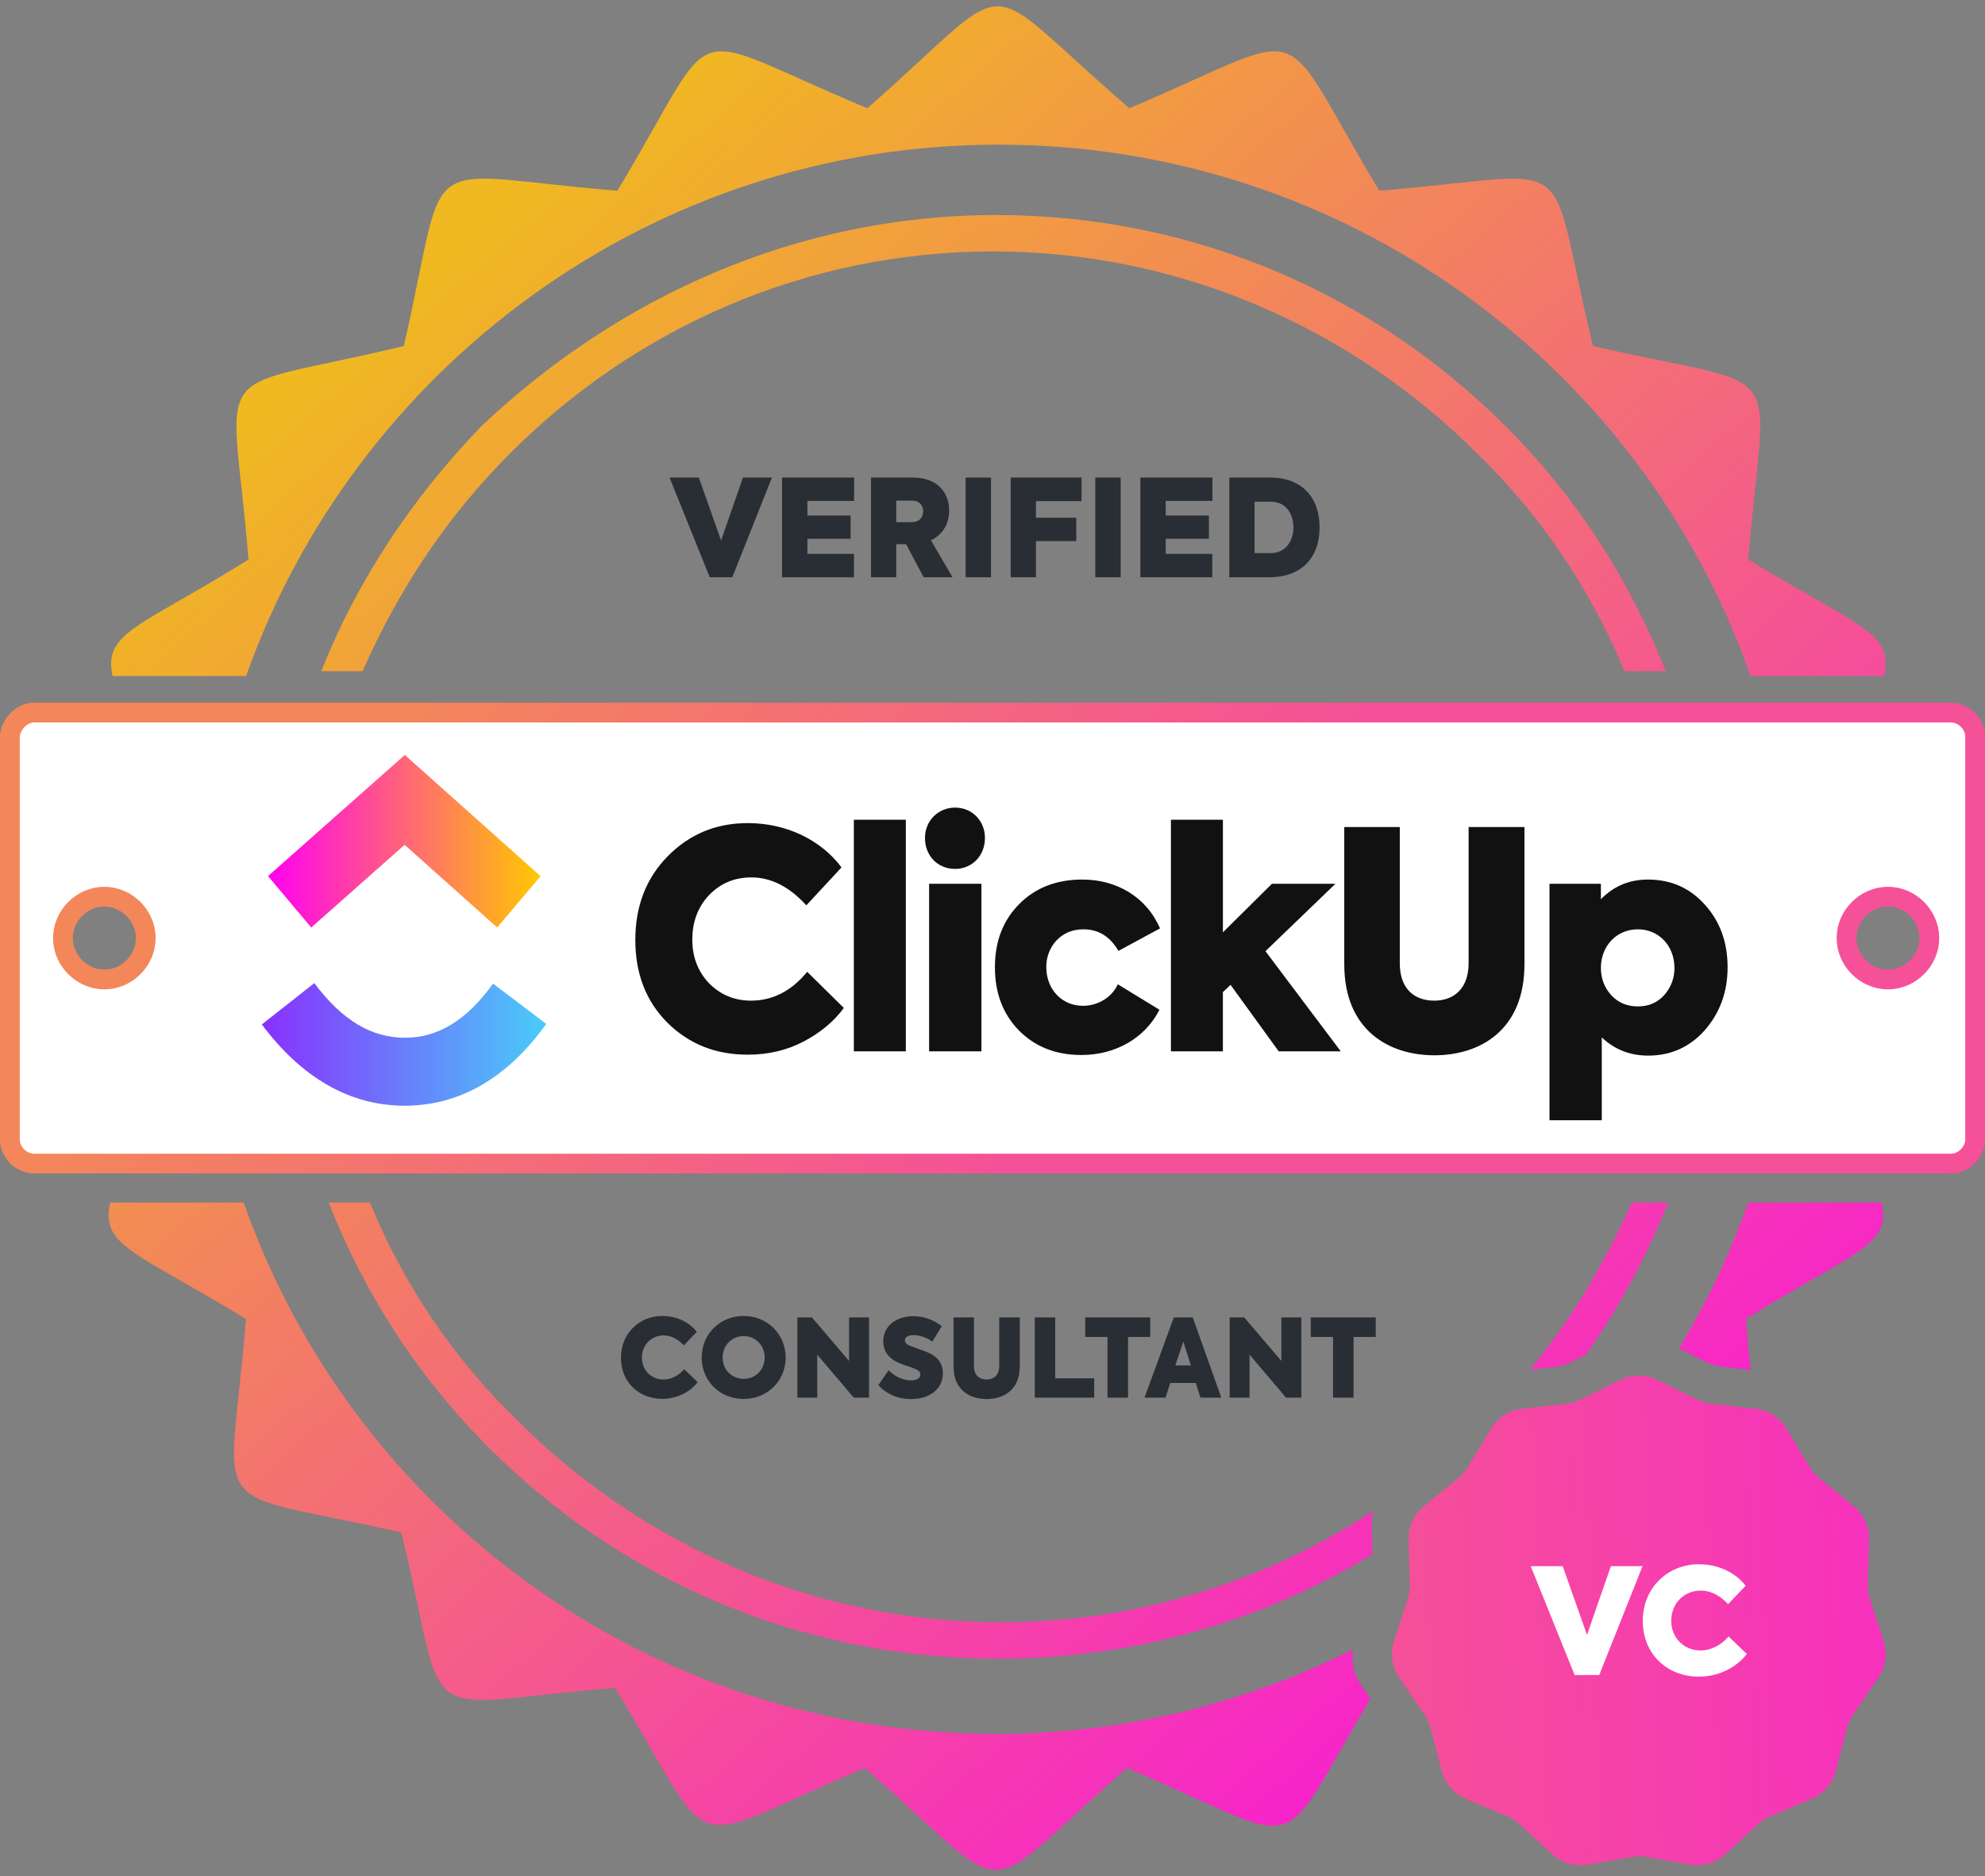
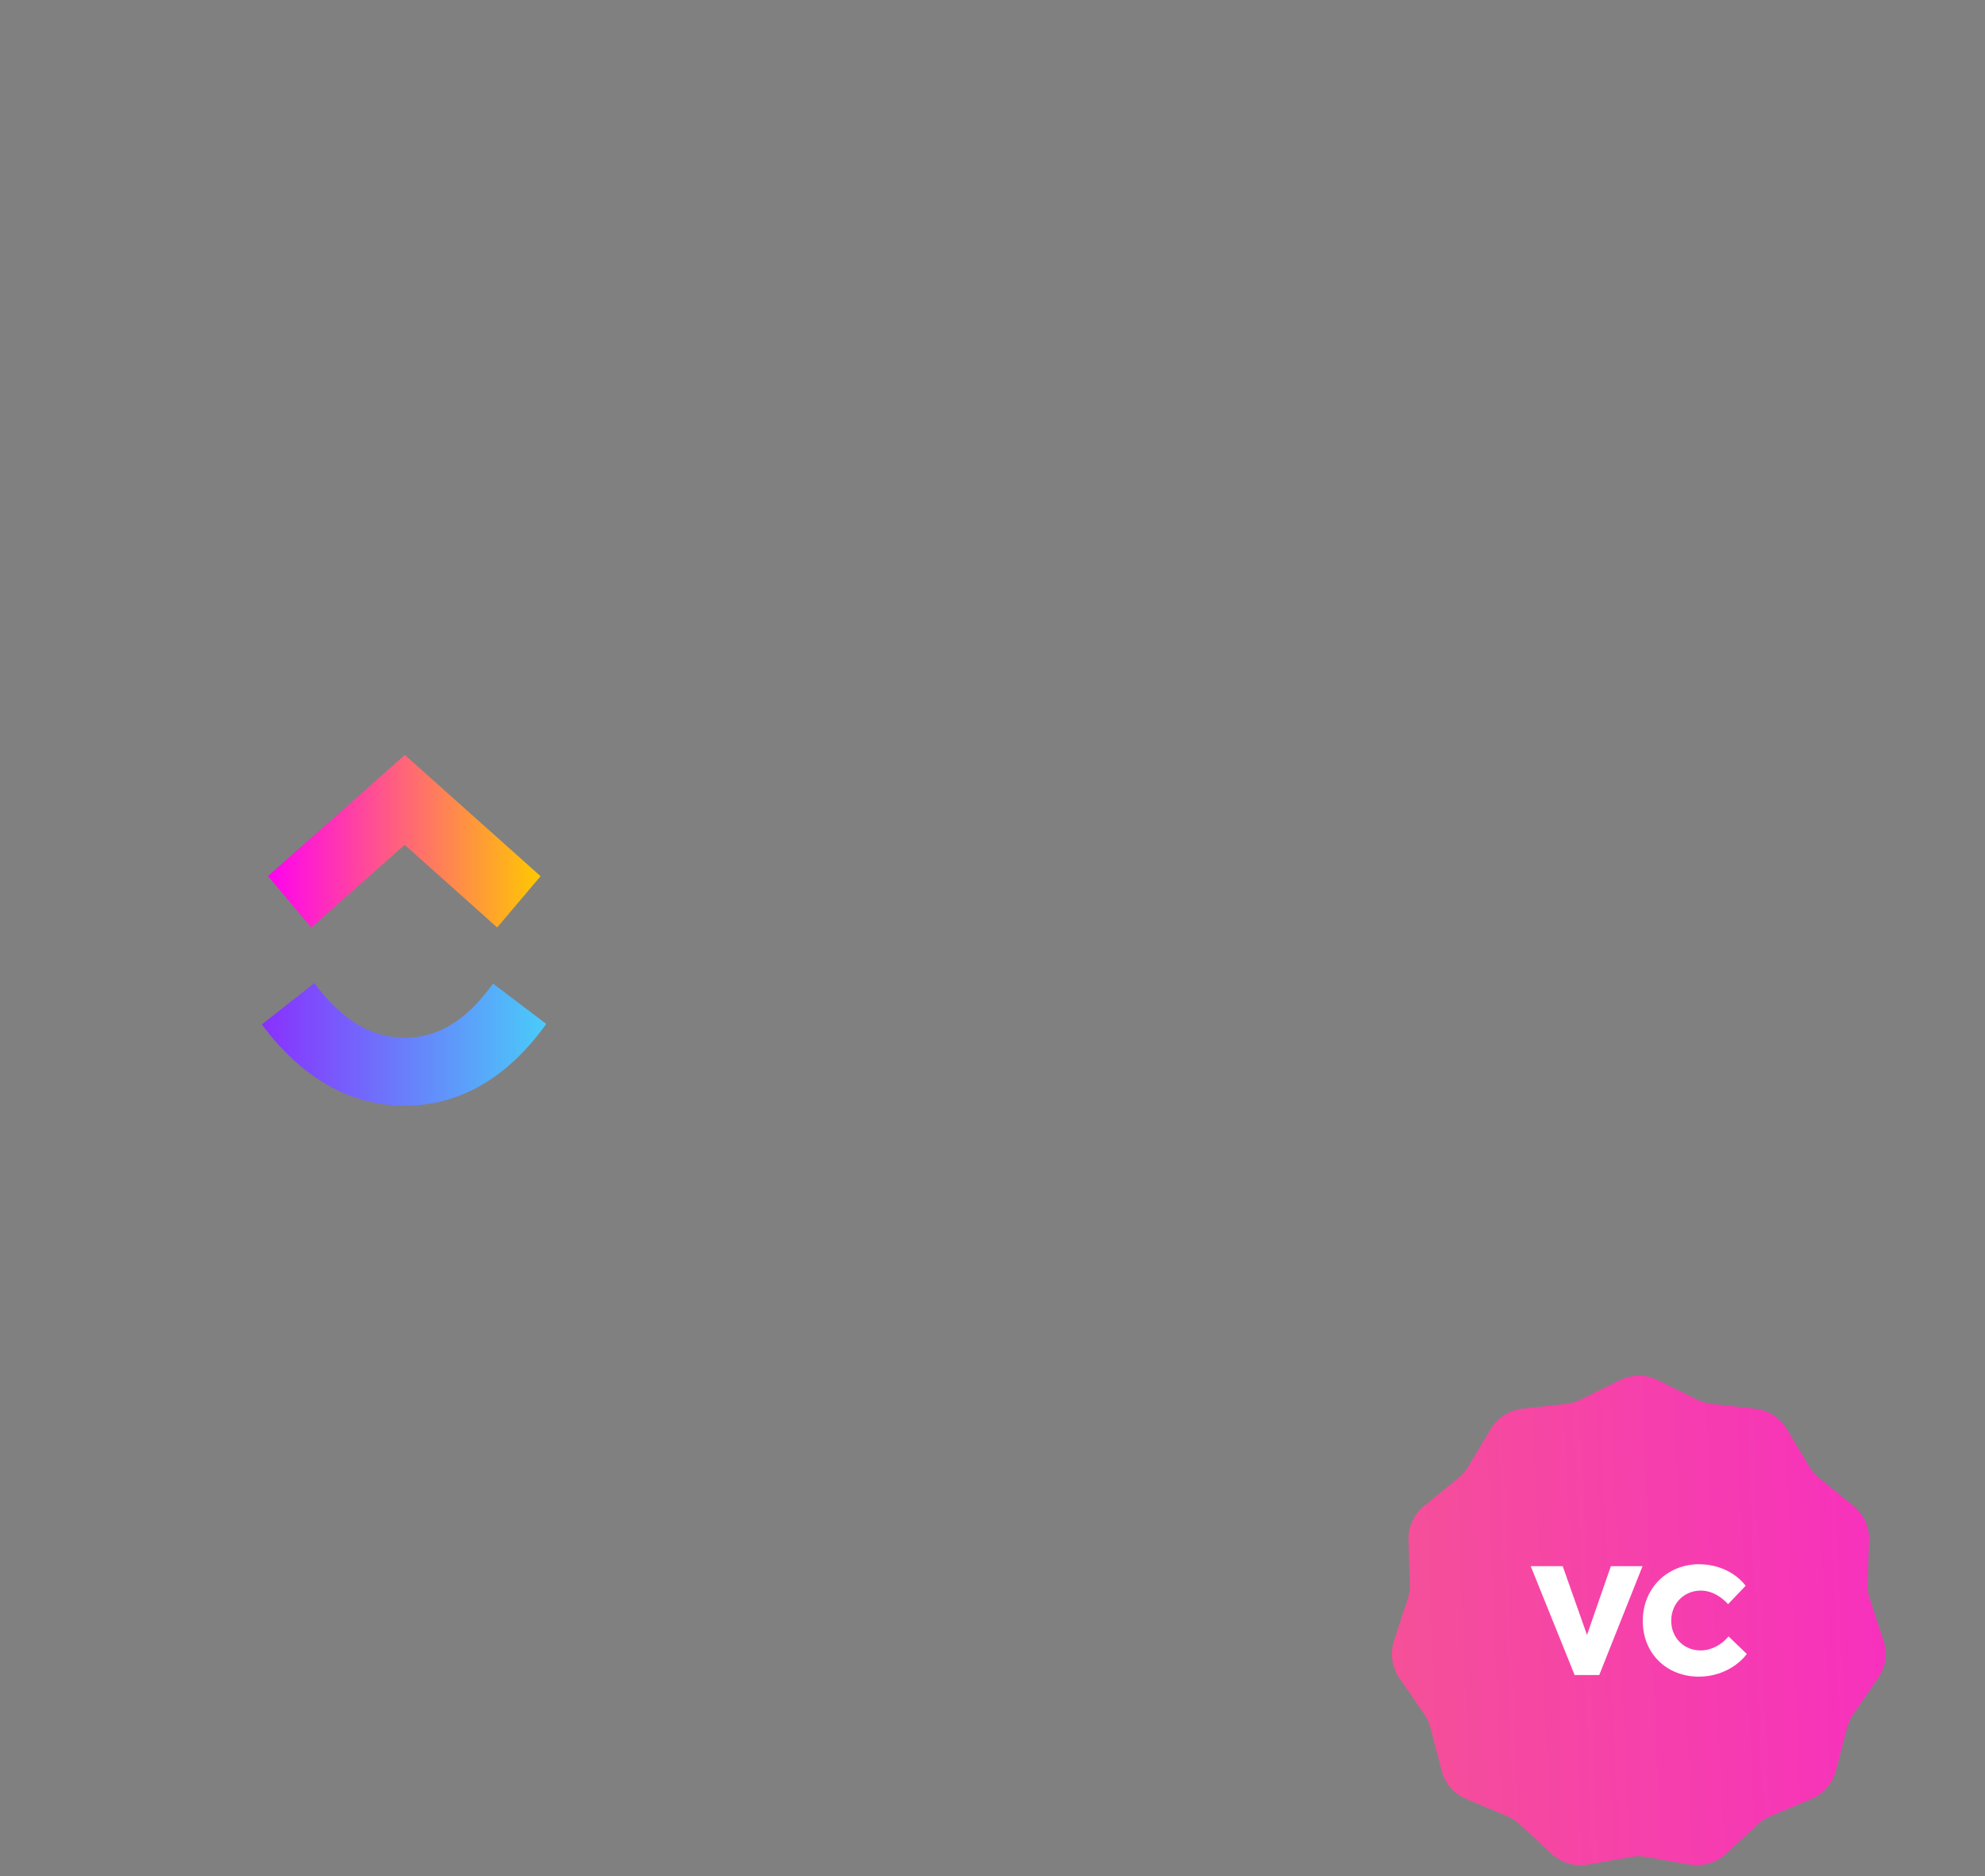
<svg xmlns="http://www.w3.org/2000/svg" width="201" height="190" viewBox="0 0 201 190" fill="none">
  <rect x="0" y="0" width="201" height="190" fill="#808080" stroke="none" />
-   <path fill-rule="evenodd" clip-rule="evenodd" d="M120.95 8.059C125.818 5.856 128.252 4.755 130.128 5.366C132.004 5.976 133.323 8.297 135.96 12.938C136.969 14.713 138.171 16.829 139.672 19.318C142.593 19.077 145.024 18.813 147.058 18.591C152.284 18.023 154.89 17.739 156.462 18.88C158.027 20.016 158.566 22.563 159.643 27.645C160.074 29.68 160.591 32.123 161.295 35.044C164.061 35.677 166.398 36.152 168.367 36.552C173.642 37.625 176.274 38.16 177.443 39.762C178.606 41.358 178.318 44.011 177.744 49.306C177.523 51.34 177.26 53.764 177.021 56.667C179.597 58.235 181.764 59.471 183.563 60.497L183.563 60.497C189.663 63.976 191.541 65.047 190.782 68.462H177.267C166.21 37.01 136.232 14.649 101.094 14.649C65.955 14.649 35.977 37.255 24.92 68.462H11.405C10.664 65.126 12.578 64.027 18.308 60.736C20.175 59.664 22.448 58.359 25.166 56.667C24.925 53.746 24.66 51.315 24.439 49.281C23.87 44.056 23.587 41.449 24.728 39.877C25.864 38.313 28.411 37.773 33.493 36.697C35.528 36.265 37.971 35.748 40.892 35.044C41.525 32.278 42 29.941 42.4 27.973C43.473 22.697 44.008 20.065 45.61 18.896C47.205 17.733 49.858 18.021 55.153 18.595C57.188 18.816 59.612 19.079 62.515 19.318C64.088 16.709 65.328 14.51 66.359 12.683C68.876 8.22 70.143 5.973 71.957 5.369C73.796 4.757 76.198 5.833 81.033 8.001C82.899 8.838 85.127 9.836 87.825 10.963C90.079 8.991 91.904 7.301 93.424 5.894C97.193 2.404 99.084 0.654 100.984 0.643C102.896 0.632 104.817 2.383 108.672 5.894C110.217 7.301 112.073 8.991 114.362 10.963C116.965 9.862 119.128 8.884 120.95 8.059ZM190.536 121.784C191.277 125.119 189.363 126.219 183.633 129.51C181.766 130.582 179.494 131.887 176.776 133.578C176.935 135.508 177.104 137.224 177.264 138.752L174.455 138.437C173.881 138.373 173.322 138.209 172.804 137.952L170.003 136.566C172.823 131.919 175.184 126.97 177.021 121.784H190.536ZM137.006 167.036C126.122 172.507 113.837 175.597 100.848 175.597C65.71 175.597 35.732 153.236 24.674 121.784H11.159C10.401 125.199 12.279 126.27 18.378 129.748C20.177 130.775 22.345 132.011 24.92 133.578C24.681 136.482 24.418 138.906 24.197 140.94C23.623 146.235 23.335 148.888 24.499 150.484C25.667 152.086 28.299 152.621 33.575 153.693C35.543 154.094 37.88 154.569 40.646 155.202C41.35 158.123 41.867 160.565 42.299 162.601C43.375 167.683 43.915 170.23 45.479 171.366C47.051 172.507 49.657 172.223 54.883 171.654C56.917 171.433 59.348 171.168 62.27 170.928C63.762 173.37 64.96 175.448 65.966 177.192C68.601 181.764 69.922 184.054 71.787 184.656C73.66 185.261 76.083 184.164 80.939 181.965C82.772 181.135 84.951 180.148 87.579 179.037C89.751 180.937 91.529 182.575 93.023 183.951C96.935 187.555 98.891 189.357 100.848 189.357C102.804 189.357 104.76 187.555 108.673 183.951C110.166 182.575 111.945 180.937 114.117 179.037C116.88 180.206 119.147 181.242 121.037 182.105C125.72 184.245 128.085 185.326 129.924 184.744C131.801 184.149 133.13 181.822 135.816 177.118C136.649 175.658 137.614 173.968 138.766 172.031L137.816 170.65C137.085 169.587 136.802 168.29 137.006 167.036ZM138.982 157.393C127.929 164.129 114.978 167.979 101.094 167.979C80.944 167.979 62.761 159.87 49.492 146.602C42.366 139.476 36.96 131.121 33.274 121.784H37.452C40.892 130.138 46.052 137.756 52.441 143.899C64.972 156.43 82.419 164.293 101.339 164.293C115.304 164.293 128.226 160.119 139.058 153.006C138.933 153.471 138.875 153.956 138.89 154.448L138.982 157.393ZM160.578 137.21C163.93 132.451 166.757 127.243 168.913 121.784H165.227C162.499 127.967 159.098 133.611 154.925 138.718L157.428 138.437C158.002 138.373 158.56 138.209 159.078 137.952L160.578 137.21ZM100.848 21.775C120.997 21.775 139.18 29.884 152.449 43.153C159.575 50.279 164.981 58.633 168.667 67.971H164.49C161.05 59.616 155.889 51.999 149.501 45.856C136.969 33.324 119.523 25.461 100.602 25.461C81.436 25.461 64.235 33.324 51.703 45.856C45.315 52.245 40.4 59.616 36.715 67.971H32.537C36.223 58.633 41.875 50.279 48.755 43.153C62.515 30.13 80.699 21.775 100.848 21.775Z" fill="url(#paint0_linear_136_419)" />
-   <path d="M67.057 141.663C68.63 141.663 69.939 140.904 70.643 139.969L69.279 138.66C68.751 139.287 68.003 139.705 67.189 139.705C65.957 139.705 65 138.77 65 137.494C65 136.185 65.968 135.239 67.2 135.239C68.025 135.239 68.718 135.679 69.246 136.251L70.555 134.876C69.829 133.93 68.564 133.27 67.068 133.27C64.769 133.27 62.877 134.997 62.877 137.505C62.877 139.991 64.714 141.663 67.057 141.663ZM75.309 141.674C77.74 141.674 79.555 139.815 79.555 137.483C79.555 135.14 77.729 133.27 75.298 133.27C72.878 133.27 71.052 135.129 71.052 137.483C71.052 139.826 72.856 141.674 75.309 141.674ZM75.298 139.639C74.121 139.639 73.175 138.737 73.175 137.472C73.175 136.218 74.132 135.305 75.298 135.305C76.453 135.305 77.421 136.185 77.432 137.472C77.432 138.715 76.508 139.639 75.298 139.639ZM85.976 133.413V137.824L82.214 133.413H80.74V141.542H82.753V137.186L86.449 141.542H88V133.413H85.976ZM92.254 141.685C94.245 141.685 95.477 140.574 95.477 139.089C95.477 137.923 94.784 137.318 93.926 136.955C93.376 136.724 92.705 136.504 92.276 136.339C91.979 136.229 91.627 136.075 91.627 135.734C91.627 135.459 91.902 135.206 92.496 135.206C93.079 135.206 93.904 135.459 94.399 135.877L95.356 134.315C94.509 133.611 93.464 133.292 92.463 133.292C90.681 133.292 89.438 134.37 89.438 135.8C89.438 136.911 90.043 137.527 90.78 137.912C91.374 138.209 92.056 138.385 92.54 138.572C92.936 138.726 93.2 138.913 93.2 139.199C93.2 139.606 92.749 139.793 92.287 139.793C91.407 139.793 90.582 139.375 89.977 138.77L88.943 140.277C89.757 141.179 90.912 141.685 92.254 141.685ZM99.906 141.685C101.6 141.685 103.261 140.783 103.261 138.385V133.413H101.182V138.352C101.182 139.298 100.599 139.705 99.906 139.705C99.202 139.705 98.619 139.309 98.619 138.352V133.413H96.551V138.385C96.551 140.783 98.223 141.685 99.906 141.685ZM104.781 141.542H110.798V139.584H106.849V133.413H104.781V141.542ZM112.145 135.393V141.542H114.224V135.393H116.468V133.413H109.89V135.393H112.145ZM121.557 141.542H123.669L120.776 133.413H118.862L115.892 141.542H118.015L118.499 140.057H121.084L121.557 141.542ZM120.589 138.275H119.016L119.819 135.866L120.589 138.275ZM129.751 133.413V137.824L125.989 133.413H124.515V141.542H126.528V137.186L130.224 141.542H131.775V133.413H129.751ZM134.983 135.393V141.542H137.062V135.393H139.306V133.413H132.728V135.393H134.983Z" fill="#292D34" />
-   <path d="M75.231 48.361L73.017 54.742L70.762 48.361H67.797L71.869 58.459H74.151L78.168 48.361H75.231ZM79.19 58.459H86.473V56.095H81.759V54.565H86.131V52.214H81.759V50.725H86.487V48.361H79.19V58.459ZM93.526 58.459H96.45L94.264 54.715C95.576 54.1 96.109 52.898 96.109 51.709C96.109 49.891 94.947 48.361 92.406 48.361H88.197V58.459H90.752V55.111H91.75L93.526 58.459ZM90.752 50.698H92.378C93.103 50.698 93.485 51.19 93.485 51.777C93.485 52.337 93.144 52.884 92.283 52.884H90.752V50.698ZM97.778 48.361V58.459H100.347V48.361H97.778ZM102.342 58.459H104.897V54.797H108.983V52.433H104.897V50.752H109.516V48.361H102.342V58.459ZM110.909 48.361V58.459H113.478V48.361H110.909ZM115.472 58.459H122.756V56.095H118.041V54.565H122.414V52.214H118.041V50.725H122.769V48.361H115.472V58.459ZM124.48 58.459H128.552C131.735 58.459 133.621 56.519 133.621 53.417C133.621 50.315 131.776 48.361 128.593 48.361H124.48V58.459ZM127.035 56.013V50.807H128.675C130.232 50.807 130.97 52.05 130.97 53.403C130.97 54.756 130.219 56.013 128.675 56.013H127.035Z" fill="#292D34" />
-   <path d="M3.44 72.165H197.56C198.774 72.165 200 73.238 200 74.606V115.395C200 116.61 198.928 117.835 197.56 117.835H3.44C2.226 117.835 1 116.763 1 115.395V74.436C1.214 73.159 2.314 72.165 3.44 72.165ZM14.76 95.001C14.76 92.728 12.838 90.806 10.566 90.806C8.294 90.806 6.372 92.728 6.372 95.001C6.372 97.273 8.294 99.195 10.566 99.195C12.838 99.195 14.76 97.273 14.76 95.001ZM195.365 95.001C195.365 92.728 193.444 90.806 191.171 90.806C188.899 90.806 186.977 92.728 186.977 95.001C186.977 97.273 188.899 99.195 191.171 99.195C193.443 99.195 195.365 97.273 195.365 95.001Z" fill="white" stroke="url(#paint1_linear_136_419)" stroke-width="2" />
-   <path d="M75.697 106.809C72.467 106.809 69.775 105.733 67.592 103.581C65.409 101.399 64.333 98.603 64.333 95.189C64.333 91.748 65.438 88.919 67.621 86.705C69.835 84.462 72.528 83.356 75.728 83.356C79.677 83.356 83.175 85.106 85.211 87.843L81.648 91.686C79.943 89.809 78.088 88.857 76.085 88.857C74.38 88.857 72.974 89.44 71.806 90.64C70.67 91.84 70.103 93.347 70.103 95.159C70.103 96.912 70.67 98.387 71.806 99.587C72.974 100.755 74.38 101.337 76.054 101.337C78.237 101.337 80.153 100.353 81.737 98.417L85.447 102.076C84.429 103.46 83.054 104.597 81.349 105.488C79.644 106.38 77.76 106.809 75.695 106.809H75.697ZM91.724 83.016V106.472H86.461V83.016H91.724ZM96.713 87.995C94.95 87.995 93.664 86.673 93.664 84.861C93.664 83.108 95.01 81.787 96.713 81.787C98.418 81.787 99.735 83.108 99.735 84.861C99.735 86.673 98.418 87.997 96.713 87.997V87.995ZM99.376 89.502V106.472H94.081V89.502H99.376ZM109.51 106.841C106.907 106.841 104.813 106.011 103.17 104.35C101.554 102.691 100.746 100.569 100.746 97.956C100.746 95.343 101.554 93.223 103.199 91.562C104.845 89.901 106.967 89.073 109.599 89.073C113.039 89.073 116.061 90.793 117.465 94.021L113.249 96.297C112.412 94.852 111.244 94.113 109.72 94.113C108.612 94.113 107.715 94.483 106.996 95.221C106.655 95.584 106.387 96.012 106.208 96.481C106.028 96.951 105.94 97.452 105.949 97.956C105.949 100.2 107.534 101.86 109.659 101.86C111.184 101.86 112.59 101 113.188 99.679L117.407 102.26C115.97 105.088 113.01 106.841 109.51 106.841ZM135.767 106.472H129.483L124.606 99.738L123.829 100.477V106.472H118.568V83.016H123.831V94.421L128.796 89.502H135.226L128.139 96.327L135.767 106.472ZM136.119 97.648V83.753H141.742V97.557C141.742 100.108 143.177 101.337 145.242 101.337C147.276 101.337 148.711 100.046 148.711 97.557V83.753H154.365V97.648C154.365 104.35 149.847 106.871 145.242 106.871C140.666 106.871 136.119 104.35 136.119 97.648ZM166.86 89.073C169.224 89.073 171.139 89.933 172.664 91.654C174.189 93.345 174.936 95.467 174.936 97.956C174.936 100.447 174.16 102.567 172.635 104.32C171.108 106.04 169.195 106.903 166.892 106.903C165.066 106.903 163.481 106.288 162.195 105.059V113.451H156.901V89.502H162.106V91.071C163.392 89.747 164.977 89.073 166.86 89.073ZM169.552 98.018C169.552 95.804 167.999 94.113 165.845 94.113C163.691 94.113 162.106 95.804 162.106 98.018C162.106 99.094 162.463 100.016 163.153 100.785C163.869 101.553 164.767 101.922 165.845 101.922C166.921 101.922 167.818 101.553 168.506 100.785C169.191 100.037 169.568 99.045 169.555 98.018H169.552Z" fill="#111111" />
  <g clip-path="url(#clip0_136_419)">
    <path d="M26.514 103.746L31.829 99.561C34.652 103.349 37.652 105.095 40.992 105.095C44.313 105.095 47.228 103.37 49.925 99.612L55.315 103.695C51.425 109.114 46.59 111.977 40.992 111.977C35.411 111.977 30.53 109.133 26.514 103.746Z" fill="url(#paint2_linear_136_419)" />
    <path d="M40.974 85.557L31.514 93.936L27.141 88.723L40.994 76.454L54.737 88.733L50.344 93.927L40.974 85.557Z" fill="url(#paint3_linear_136_419)" />
  </g>
  <path d="M164.041 139.76C165.238 139.167 166.644 139.167 167.841 139.76L171.858 141.747C172.304 141.968 172.785 142.109 173.28 142.165L177.733 142.664C179.061 142.813 180.244 143.573 180.931 144.719L183.235 148.562C183.491 148.989 183.82 149.369 184.206 149.683L187.682 152.511C188.718 153.354 189.302 154.632 189.261 155.968L189.121 160.447C189.106 160.944 189.177 161.441 189.332 161.914L190.728 166.172C191.144 167.442 190.944 168.833 190.187 169.934L187.648 173.627C187.366 174.037 187.158 174.494 187.033 174.976L185.904 179.312C185.568 180.605 184.648 181.668 183.415 182.185L179.284 183.918C178.824 184.111 178.402 184.382 178.036 184.72L174.743 187.758C173.76 188.664 172.412 189.06 171.096 188.829L166.682 188.054C166.192 187.968 165.69 187.968 165.2 188.054L160.786 188.829C159.47 189.06 158.122 188.664 157.14 187.758L153.846 184.72C153.48 184.382 153.058 184.111 152.599 183.918L148.467 182.185C147.235 181.668 146.314 180.605 145.978 179.312L144.85 174.976C144.724 174.494 144.516 174.037 144.234 173.627L141.695 169.934C140.938 168.833 140.738 167.442 141.154 166.172L142.55 161.914C142.705 161.441 142.776 160.944 142.761 160.447L142.621 155.968C142.58 154.632 143.164 153.354 144.2 152.511L147.676 149.683C148.063 149.369 148.391 148.989 148.647 148.562L150.952 144.719C151.639 143.573 152.821 142.813 154.149 142.664L158.602 142.165C159.097 142.109 159.578 141.968 160.025 141.747L164.041 139.76Z" fill="url(#paint4_linear_136_419)" />
  <path d="M163.117 158.606L160.699 165.574L158.238 158.606H155L159.446 169.633H161.938L166.324 158.606H163.117Z" fill="white" />
  <path d="M172.018 169.797C174.152 169.797 175.927 168.767 176.882 167.499L175.032 165.723C174.316 166.574 173.301 167.141 172.197 167.141C170.526 167.141 169.228 165.873 169.228 164.142C169.228 162.366 170.541 161.083 172.212 161.083C173.331 161.083 174.271 161.68 174.987 162.456L176.763 160.591C175.778 159.308 174.062 158.412 172.033 158.412C168.915 158.412 166.348 160.755 166.348 164.157C166.348 167.529 168.84 169.797 172.018 169.797Z" fill="white" />
  <defs>
    <linearGradient id="paint0_linear_136_419" x1="44" y1="27" x2="160" y2="159" gradientUnits="userSpaceOnUse">
      <stop stop-color="#F0B821" />
      <stop offset="1" stop-color="#F724CA" />
    </linearGradient>
    <linearGradient id="paint1_linear_136_419" x1="41" y1="71.165" x2="100.5" y2="118.835" gradientUnits="userSpaceOnUse">
      <stop stop-color="#F3875A" />
      <stop offset="1" stop-color="#F55198" />
    </linearGradient>
    <linearGradient id="paint2_linear_136_419" x1="26.514" y1="108.006" x2="55.315" y2="108.006" gradientUnits="userSpaceOnUse">
      <stop stop-color="#8930FD" />
      <stop offset="1" stop-color="#49CCF9" />
    </linearGradient>
    <linearGradient id="paint3_linear_136_419" x1="27.141" y1="88.343" x2="54.737" y2="88.343" gradientUnits="userSpaceOnUse">
      <stop stop-color="#FF02F0" />
      <stop offset="1" stop-color="#FFC800" />
    </linearGradient>
    <linearGradient id="paint4_linear_136_419" x1="190.941" y1="139.315" x2="138.424" y2="141.408" gradientUnits="userSpaceOnUse">
      <stop stop-color="#F730BE" />
      <stop offset="1" stop-color="#F55197" />
    </linearGradient>
    <clipPath id="clip0_136_419">
      <rect width="148.661" height="37.165" fill="white" transform="translate(26.425 76.417)" />
    </clipPath>
  </defs>
</svg>